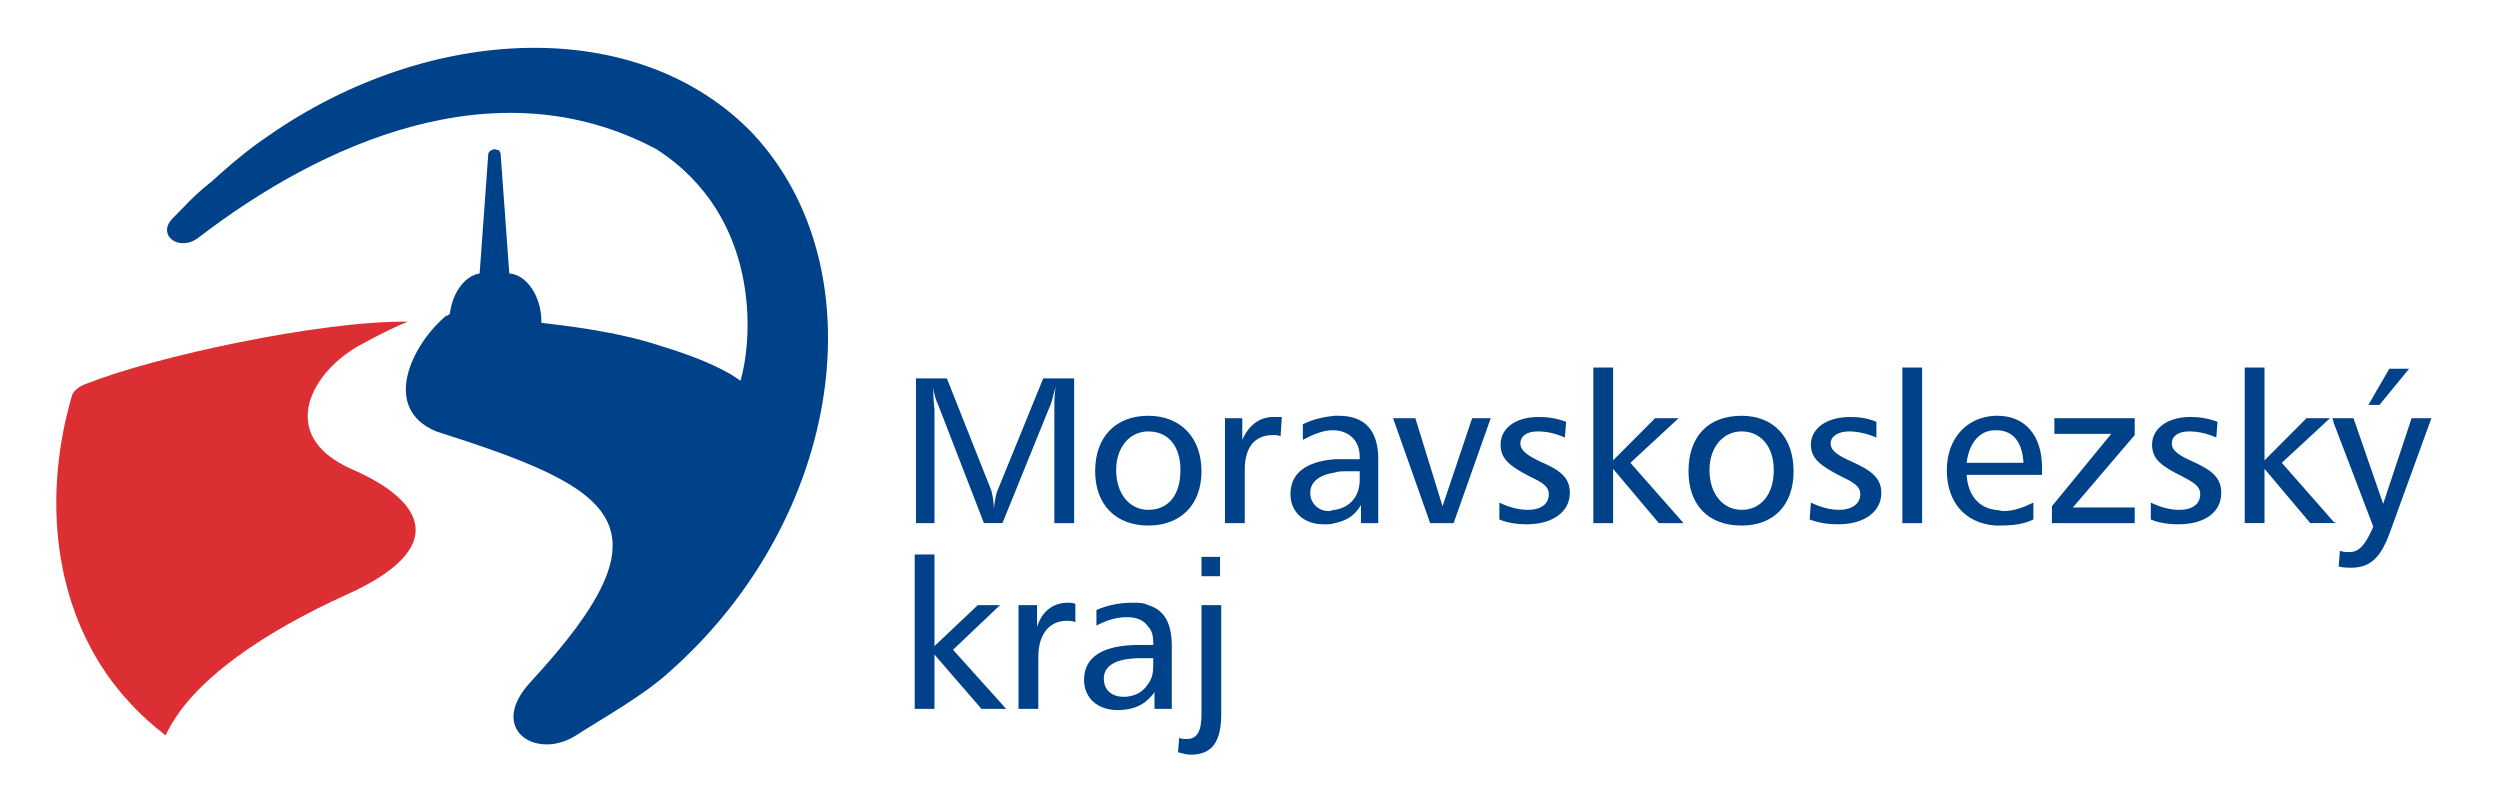
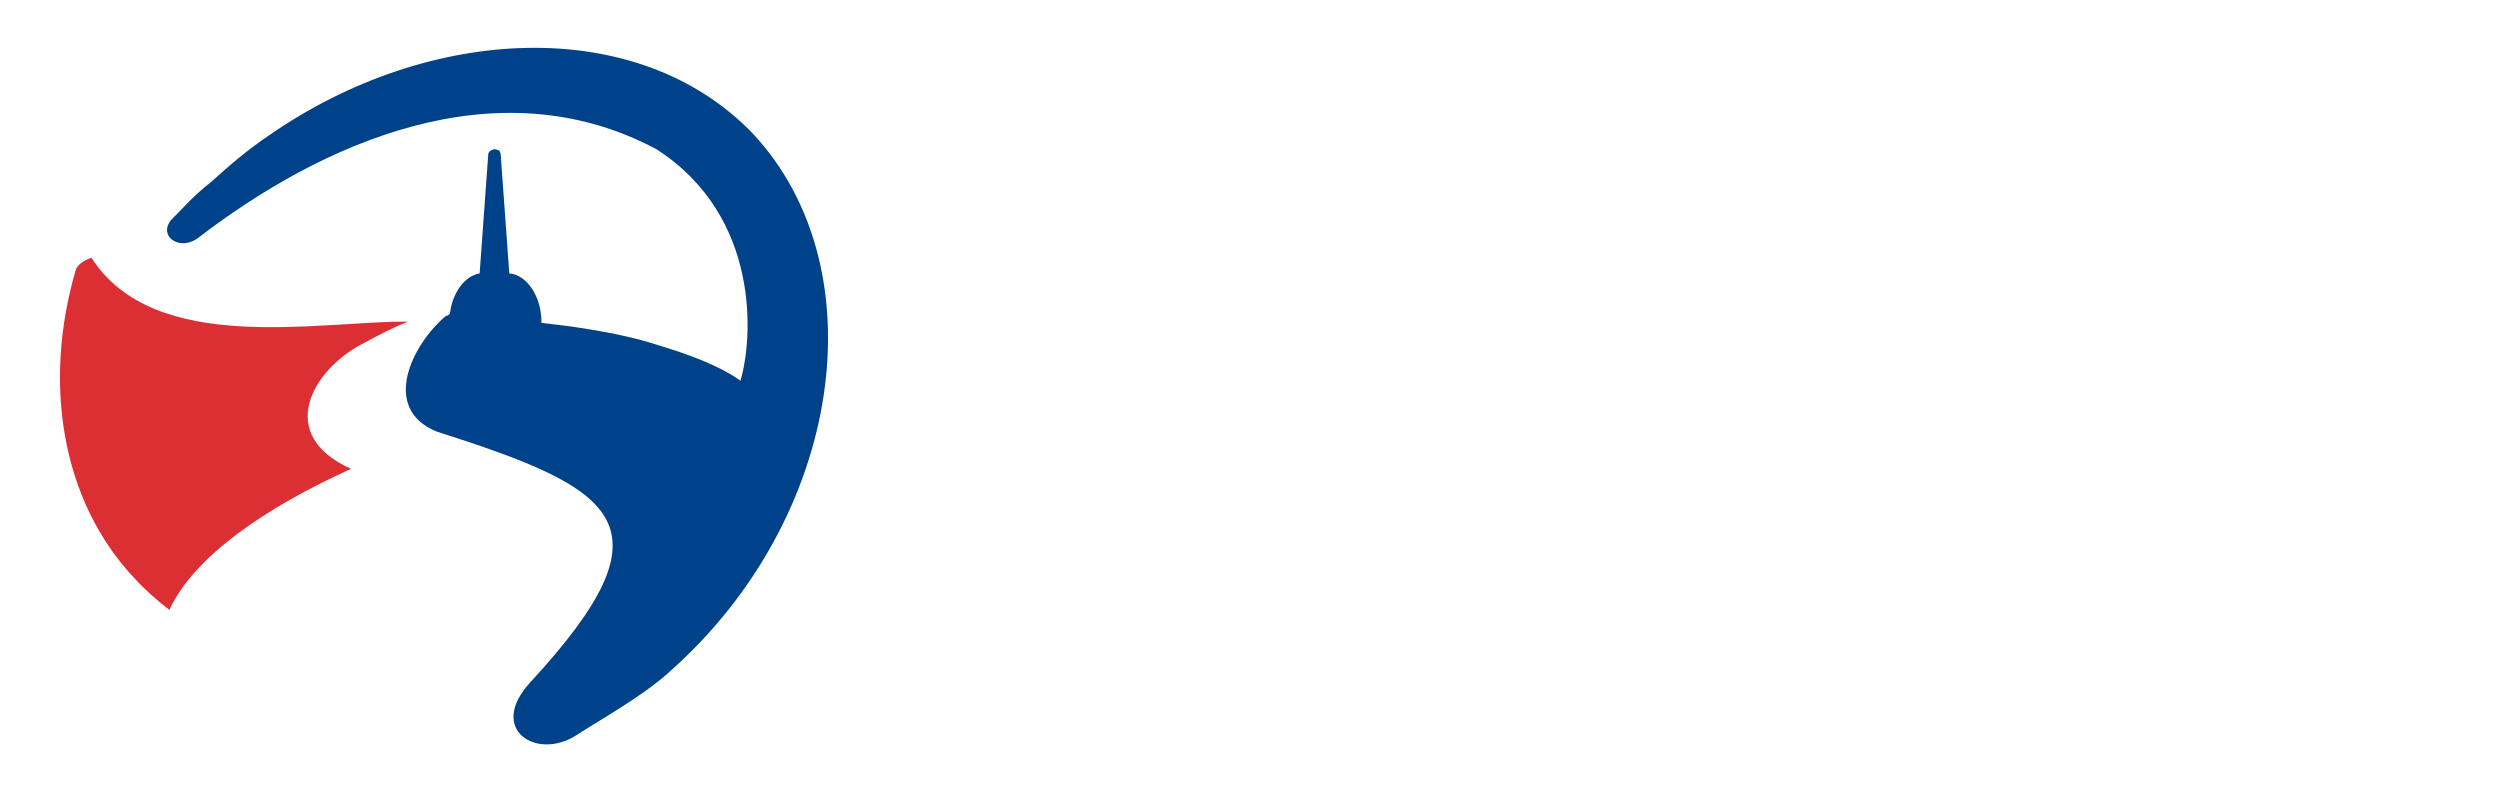
<svg xmlns="http://www.w3.org/2000/svg" width="280" height="90" viewBox="5 0 228.667 76">
-   <path fill="#DC2F34" d="M39.69,30.425c-1.168,0.455-2.338,1.026-4.441,2.167 c-4.677,2.509-8.067,8.555-0.936,11.75c7.132,3.081,9.235,7.531-0.351,11.866c-7.832,3.535-14.847,8.212-17.184,13.346 c-1.17-0.913-2.223-1.825-3.275-2.967c-7.013-7.414-8.651-18.593-5.61-29.088c0.116-0.57,0.816-1.027,1.52-1.255 C15.725,33.733,31.507,30.31,39.69,30.425" />
+   <path fill="#DC2F34" d="M39.69,30.425c-1.168,0.455-2.338,1.026-4.441,2.167 c-4.677,2.509-8.067,8.555-0.936,11.75c-7.832,3.535-14.847,8.212-17.184,13.346 c-1.17-0.913-2.223-1.825-3.275-2.967c-7.013-7.414-8.651-18.593-5.61-29.088c0.116-0.57,0.816-1.027,1.52-1.255 C15.725,33.733,31.507,30.31,39.69,30.425" />
  <path fill="#004289" d="M72.307,12.628c11.927,12.777,8.536,36.276-7.717,50.764 c-2.57,2.397-6.544,4.563-9,6.161c-3.741,2.395-8.417-0.57-4.326-5.021c13.795-14.942,8.301-18.251-8.884-23.726 c-5.26-2.169-2.337-8.215,0.935-10.953h0.118c0.116-0.115,0.235-0.115,0.235-0.227c0.232-1.941,1.402-3.538,2.807-3.765 l0.816-11.295c0-0.113,0.117-0.229,0.233-0.343c0.119,0,0.235-0.112,0.351-0.112c0.118,0,0.35,0.112,0.467,0.112 c0,0.115,0.119,0.229,0.119,0.343l0.817,11.295c1.636,0.112,3.039,2.165,3.039,4.562v0.113c1.986,0.228,7.131,0.798,11.224,2.167 c4.208,1.254,6.547,2.51,7.597,3.307c1.169-3.877,1.989-15.514-7.948-21.9c-15.199-8.1-31.8-0.458-43.257,8.327 c-1.868,1.482-4.09-0.229-2.454-1.826c1.052-1.026,1.87-2.053,3.625-3.421c1.754-1.597,3.506-3.079,5.377-4.334 C41.678,2.248,61.436,1.334,72.307,12.628" />
-   <path fill="#004289" d="M102.818,57.117c-0.231-0.115-0.582-0.115-0.7-0.115 c-1.403,0-2.455,0.801-2.923,2.283v-2.052h-1.754v9.808h1.873v-4.904c0-2.166,1.05-3.423,2.688-3.423c0.234,0,0.466,0,0.816,0.114 V57.117z M87.622,52.44v14.601h1.87v-5.133l4.443,5.133h2.337l-5.026-5.588l4.443-4.219h-2.105l-4.093,3.875V52.44H87.622z M109.717,60.998v1.254h-0.702c-2.34,0-3.507,0.684-3.507,1.938c0,1.028,0.702,1.711,1.87,1.711c1.052,0,1.87-0.455,2.339-1.254 v1.482c-0.702,0.686-1.636,1.027-2.922,1.027c-1.87,0-3.157-1.141-3.157-2.853c0-2.167,1.753-3.308,5.259-3.308h0.82V60.998z M109.717,57.233v2.052c-0.352-0.57-1.052-0.914-1.986-0.914c-0.936,0-1.872,0.229-2.922,0.801v-1.482 c1.05-0.455,2.221-0.686,3.389-0.686C108.784,57.002,109.25,57.002,109.717,57.233 M109.717,39.322v1.48 c-1.753,0-3.041,1.484-3.041,3.654c0,2.279,1.288,3.763,3.041,3.763v1.485c-3.041,0-5.028-1.941-5.028-5.135 C104.689,41.262,106.676,39.322,109.717,39.322 M87.74,35.786v13.689h1.752V38.753c0-0.116-0.116-0.799-0.116-2.055 c0.116,0.799,0.35,1.367,0.468,1.597l4.325,11.178h1.753l4.441-10.95c0.236-0.458,0.351-1.141,0.585-1.939 c-0.117,0.799-0.117,1.481-0.117,2.169v10.722h1.871V35.786h-2.923l-4.325,10.609c-0.116,0.227-0.234,0.801-0.35,1.711 c0-0.685-0.116-1.256-0.234-1.711l-4.208-10.609H87.74z M114.746,57.233v10.264c0,1.599-0.354,2.399-1.404,2.399 c-0.233,0-0.468,0-0.702-0.116l-0.116,1.37c0.466,0.113,0.817,0.227,1.169,0.227c2.104,0,2.92-1.254,2.92-3.88V57.233H114.746z M114.746,54.494h1.753V52.67h-1.753V54.494z M122.342,39.436h-0.817c-1.285,0-2.337,0.799-2.921,2.169v-2.054h-1.637v9.924h1.87 v-5.018c0-2.17,0.935-3.31,2.688-3.31c0.234,0,0.469,0,0.7,0.114L122.342,39.436z M109.717,49.705V48.22 c1.87,0,3.039-1.369,3.039-3.763c0-2.283-1.169-3.654-3.039-3.654v-1.48c3.039,0,5.028,2.053,5.028,5.248 C114.746,47.762,112.756,49.705,109.717,49.705 M109.717,66.131v-1.483c0.351-0.456,0.467-1.027,0.467-1.712v-0.684h-0.467v-1.254 h0.467V60.77c0-0.572-0.116-1.143-0.467-1.484v-2.052c1.52,0.456,2.221,1.712,2.221,3.874v5.934h-1.636v-1.596 C110.184,65.675,109.951,65.902,109.717,66.131 M127.37,43.43v1.255c-1.52,0.228-2.339,0.911-2.339,1.938 c0,0.914,0.701,1.711,1.754,1.711c0.234,0,0.352-0.114,0.584-0.114v1.255c-0.35,0.115-0.701,0.115-1.05,0.115 c-1.87,0-3.159-1.141-3.159-2.854C123.161,44.797,124.566,43.656,127.37,43.43 M127.37,39.322v1.369h-0.232 c-0.817,0-1.754,0.342-2.806,0.913v-1.481C125.266,39.666,126.201,39.436,127.37,39.322 M151.805,34.759v14.715h1.869v-5.134 L158,49.475h2.338l-5.027-5.702l4.561-4.222h-2.223l-3.975,3.992v-8.784H151.805z M149.232,39.893 c-0.937-0.342-1.754-0.457-2.572-0.457c-2.338,0-3.626,1.143-3.626,2.625c0,1.369,0.937,2.053,2.69,2.967 c1.17,0.568,1.87,0.912,1.87,1.709c0,0.915-0.701,1.483-1.987,1.483c-0.819,0-1.754-0.227-2.689-0.685v1.598 c0.818,0.341,1.754,0.455,2.57,0.455c2.572,0,4.096-1.254,4.096-2.967c0-1.48-0.937-2.166-2.807-2.965 c-1.17-0.57-1.871-1.025-1.871-1.711c0-0.684,0.582-1.142,1.637-1.142c0.936,0,1.753,0.229,2.57,0.571L149.232,39.893z M132.864,39.551l3.509,9.923h2.219l3.508-9.923h-1.754l-2.802,8.326l-2.573-8.326H132.864L132.864,39.551z M127.37,49.475V48.22 c1.405-0.227,2.34-1.254,2.34-2.853V44.57h-1.287c-0.35,0-0.702,0-1.053,0.114V43.43h0.934h1.406V43.2 c0-1.482-0.935-2.396-2.34-2.509v-1.369h0.351c2.456,0,3.743,1.369,3.743,4.107v6.045h-1.637v-1.711 C129.24,48.791,128.423,49.248,127.37,49.475 M165.834,39.322v1.48c-1.754,0-3.043,1.484-3.043,3.654 c0,2.279,1.289,3.763,3.043,3.763v1.485c-3.159,0-5.027-1.941-5.027-5.135C160.807,41.262,162.675,39.322,165.834,39.322 M181.031,49.475h1.869V34.759h-1.869V49.475z M178.576,39.893c-0.819-0.342-1.637-0.457-2.456-0.457 c-2.341,0-3.742,1.143-3.742,2.625c0,1.369,1.053,2.053,2.807,2.967c1.166,0.568,1.87,0.912,1.87,1.709 c0,0.915-0.818,1.483-1.986,1.483c-0.82,0-1.755-0.227-2.69-0.685l-0.116,1.598c0.935,0.341,1.754,0.455,2.688,0.455 c2.571,0,4.091-1.254,4.091-2.967c0-1.48-1.05-2.166-2.804-2.965c-1.287-0.57-1.989-1.025-1.989-1.711 c0-0.684,0.702-1.142,1.755-1.142c0.819,0,1.754,0.229,2.573,0.571V39.893z M165.834,49.705V48.22c1.754,0,3.036-1.369,3.036-3.763 c0-2.283-1.282-3.654-3.036-3.654v-1.48c3.036,0,4.91,2.053,4.91,5.248C170.744,47.762,168.87,49.705,165.834,49.705 M189.799,39.322v1.369c-1.405,0-2.454,1.14-2.689,3.08h2.689v1.141h-2.689c0.117,1.824,1.053,3.08,2.689,3.307v1.484 c-2.807-0.229-4.561-2.168-4.561-5.248C185.238,41.488,187.109,39.436,189.799,39.322 M210.84,39.893 c-0.936-0.342-1.753-0.457-2.57-0.457c-2.223,0-3.623,1.143-3.623,2.625c0,1.369,0.932,2.053,2.805,2.967 c1.053,0.568,1.751,0.912,1.751,1.709c0,0.915-0.699,1.483-1.983,1.483c-0.823,0-1.754-0.227-2.691-0.685v1.598 c0.82,0.341,1.754,0.455,2.572,0.455c2.69,0,4.091-1.254,4.091-2.967c0-1.48-0.935-2.166-2.688-2.965 c-1.284-0.57-1.988-1.025-1.988-1.711c0-0.684,0.585-1.142,1.635-1.142c0.937,0,1.754,0.229,2.571,0.571L210.84,39.893z M195.41,39.551v1.482h5.379l-5.611,6.844v1.597h7.83v-1.481h-5.846l5.846-6.846v-1.596H195.41z M189.799,44.912v-1.141h2.688 c-0.116-2.055-1.053-3.08-2.571-3.08h-0.117v-1.369h0.234c2.572,0,4.208,1.824,4.208,4.905v0.685H189.799L189.799,44.912z M189.799,49.705V48.22c0.234,0,0.584,0.114,0.818,0.114c0.938,0,1.87-0.341,2.807-0.799v1.598c-0.937,0.455-1.988,0.57-3.158,0.57 h-0.467V49.705z M221.832,49.359l-4.914-5.587l4.561-4.222h-2.219l-3.978,3.992v-8.784h-1.87v14.715h1.87v-5.134l4.326,5.134h2.224 V49.359L221.832,49.359z M221.832,39.551v0.455l-0.117-0.455H221.832z M227.09,34.874l-1.984,3.423h1.047l2.807-3.423H227.09z M221.832,40.006l3.74,9.809c-0.702,1.602-1.286,2.398-2.221,2.398c-0.354,0-0.586,0-0.937-0.114l-0.118,1.482 c0.467,0.114,0.936,0.114,1.17,0.114c1.868,0,2.805-1.025,3.623-3.193l3.978-10.951h-1.872l-2.688,8.101l-2.808-8.101h-1.867V40.006 L221.832,40.006z M221.832,49.475v-0.115l0.231,0.115H221.832z" />
</svg>